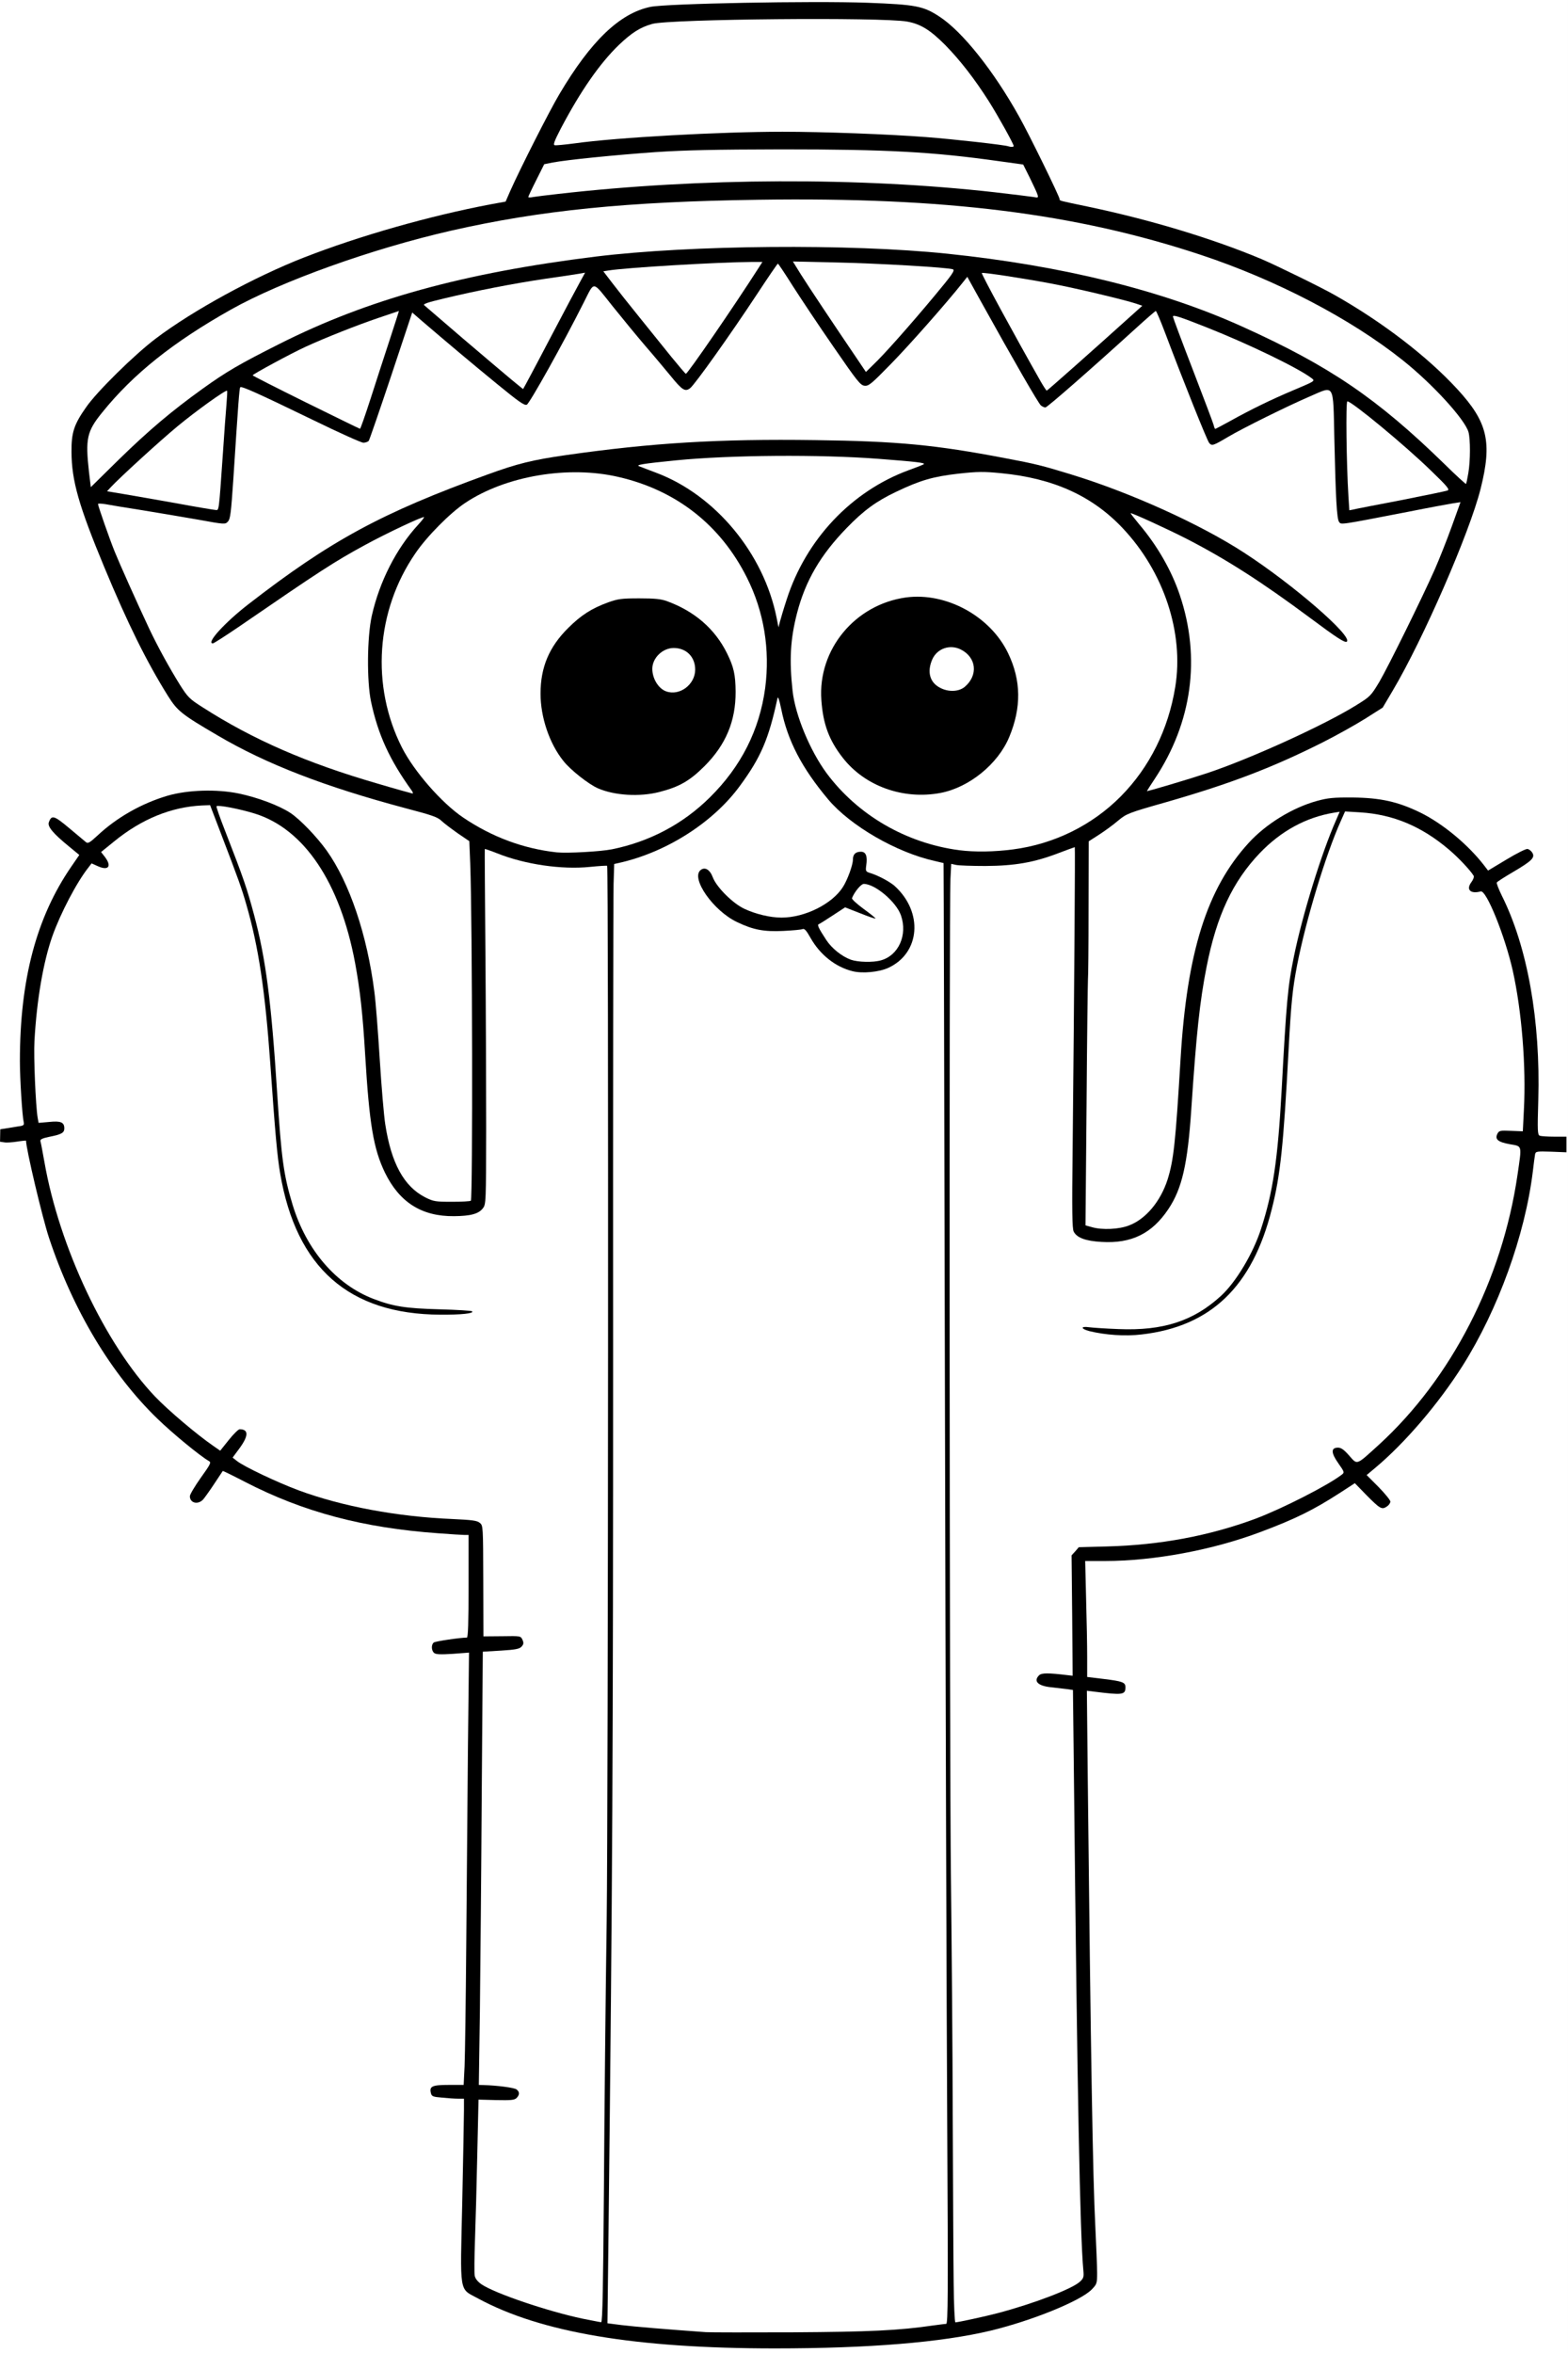
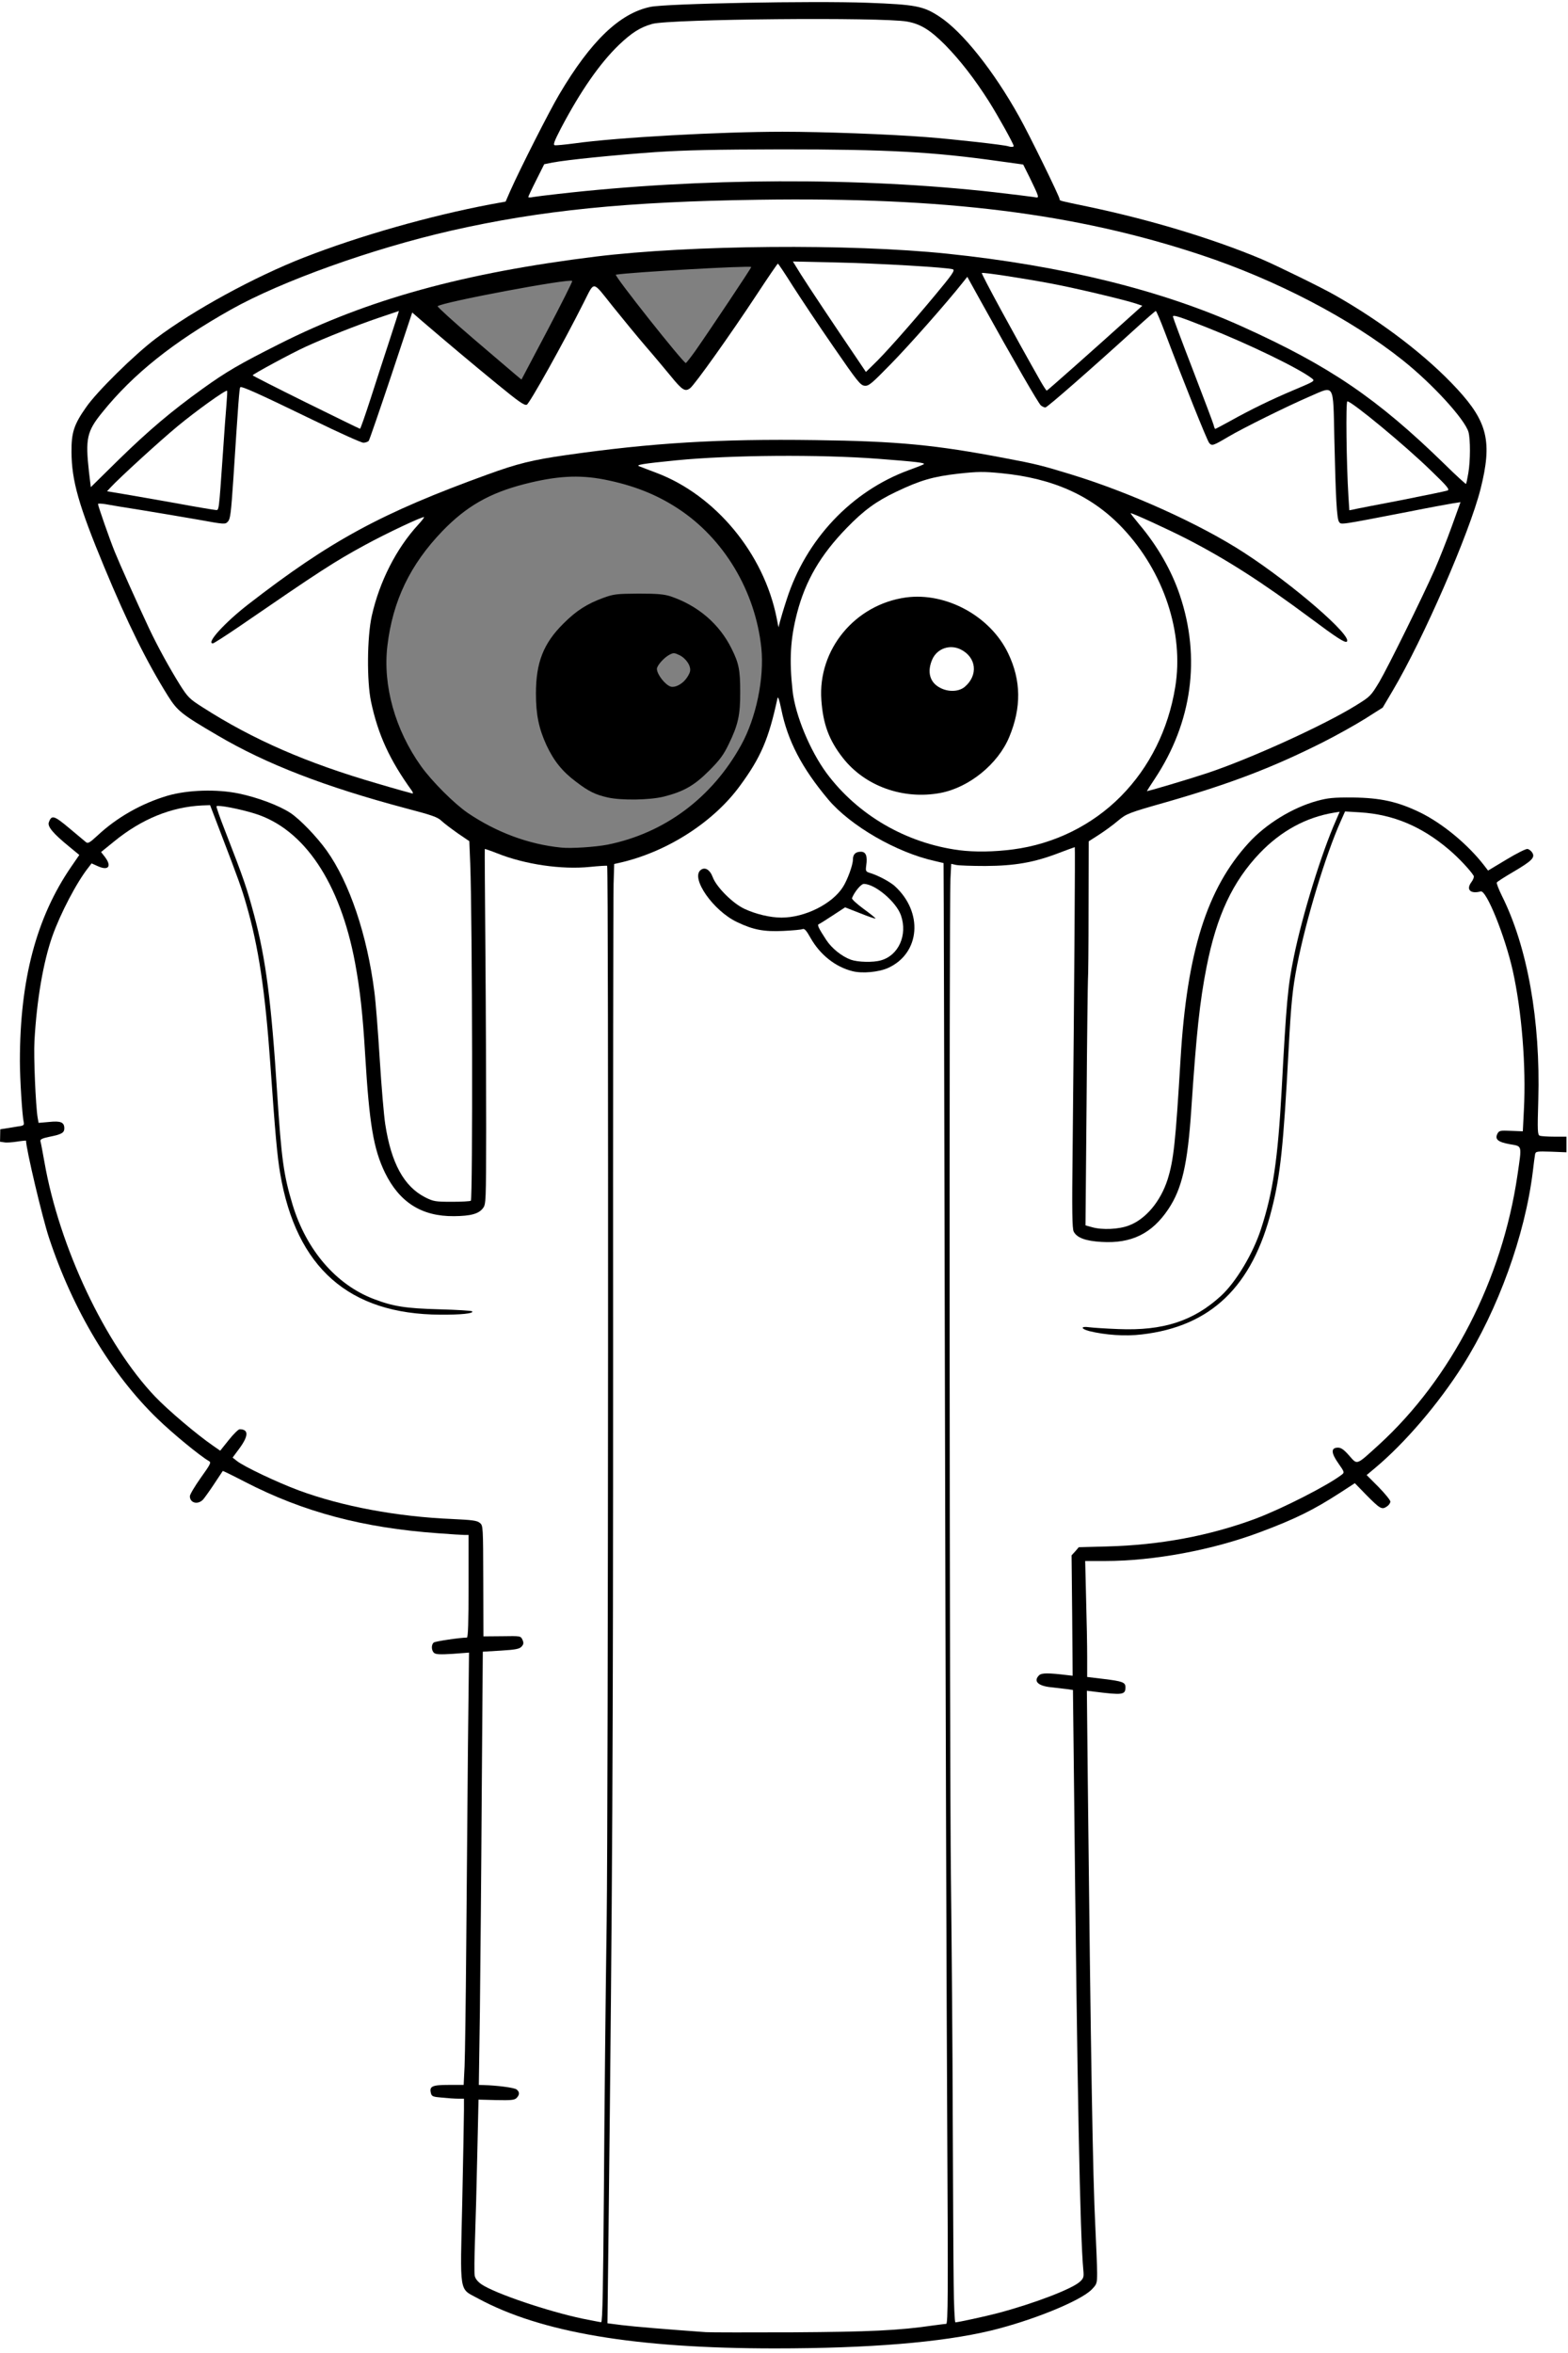
<svg xmlns="http://www.w3.org/2000/svg" class="img-fluid" id="outputsvg" style="transform: none; transform-origin: 50% 50%; cursor: move;" width="1024" height="1536" viewBox="0 0 10240 15360">
  <rect x="0" y="0" width="10240" height="15360" fill="#808080" stroke="none" />
  <g id="l12RFpdAGYQz2Q4IsiCGHm0" fill="rgb(0,0,0)" style="transform: none;">
    <g>
      <path id="pmxlH9tdc" d="M4545 15349 c-445 -27 -667 -57 -936 -124 -294 -73 -579 -198 -616 -268 -17 -33 -16 -218 4 -978 l6 -246 -104 -7 c-62 -4 -107 -12 -111 -19 -12 -19 -9 -102 4 -115 8 -8 47 -12 109 -12 l97 0 6 -122 c3 -68 8 -445 11 -838 3 -393 8 -958 11 -1255 l7 -541 -107 4 c-75 3 -111 1 -121 -8 -19 -16 -21 -113 -2 -128 10 -8 172 -32 216 -32 8 0 11 -93 11 -305 l0 -305 -26 0 c-69 0 -335 -23 -456 -40 -345 -48 -669 -148 -955 -295 l-122 -62 -47 71 c-72 110 -79 116 -139 116 -28 0 -56 -5 -63 -12 -7 -7 -12 -34 -12 -61 0 -43 6 -58 57 -129 46 -67 53 -82 41 -89 -50 -28 -219 -169 -316 -263 -298 -290 -547 -709 -702 -1176 -32 -99 -96 -352 -120 -475 -11 -60 -23 -119 -25 -130 -4 -19 -10 -20 -75 -17 l-71 4 3 -78 3 -79 54 -8 c30 -4 56 -9 57 -10 2 -2 -1 -54 -6 -117 -20 -235 -9 -575 26 -799 41 -267 148 -551 286 -754 l39 -57 -33 -27 c-18 -15 -59 -53 -92 -85 -57 -56 -59 -58 -54 -103 7 -59 22 -75 70 -75 35 0 50 9 129 76 l90 76 45 -39 c144 -121 289 -202 449 -249 76 -22 115 -27 255 -31 142 -4 179 -2 270 17 121 25 263 78 337 127 62 41 172 155 237 246 148 208 264 550 311 922 9 66 24 264 35 440 11 176 27 367 36 424 39 254 123 407 261 477 51 25 69 29 145 29 47 0 90 -4 95 -8 9 -10 8 -1509 -2 -1974 l-7 -312 -69 -46 c-38 -25 -87 -61 -108 -81 -35 -31 -60 -40 -243 -89 -528 -140 -909 -287 -1228 -475 -236 -138 -261 -159 -323 -257 -141 -226 -263 -473 -416 -841 -175 -422 -214 -562 -215 -782 0 -159 12 -201 96 -321 69 -101 318 -346 458 -451 241 -182 642 -401 965 -527 364 -142 822 -272 1218 -347 l99 -18 31 -71 c17 -38 84 -176 148 -305 182 -366 298 -546 449 -700 98 -99 169 -149 261 -182 l64 -23 875 -3 c850 -3 876 -2 940 17 88 27 169 82 261 177 201 208 337 420 546 851 57 117 103 217 103 223 0 11 -6 9 190 50 408 86 811 208 1130 342 96 41 397 188 480 236 310 176 601 399 797 612 138 151 180 233 190 372 13 203 -38 406 -205 808 -141 341 -291 653 -407 849 l-65 110 -112 71 c-62 39 -187 109 -278 155 -328 165 -602 270 -1023 391 -250 71 -259 75 -315 121 -31 27 -87 67 -123 91 l-66 42 -6 778 c-4 427 -10 978 -14 1224 l-6 446 39 11 c181 50 366 -80 439 -309 40 -128 52 -241 85 -790 42 -696 172 -1109 444 -1407 114 -125 287 -231 448 -275 73 -20 105 -23 263 -22 160 1 191 4 279 27 201 54 372 160 530 328 l89 96 96 -59 c81 -49 102 -58 143 -58 54 0 78 23 78 75 0 46 -20 67 -127 130 -54 32 -99 59 -101 60 -2 2 10 29 26 61 156 310 242 805 229 1321 -4 190 -3 222 10 227 8 3 46 6 84 6 l69 0 0 80 0 79 -92 3 -92 3 -13 105 c-80 652 -402 1328 -848 1776 -71 72 -147 145 -169 163 l-39 33 62 62 c57 58 61 64 61 108 0 56 -23 78 -83 78 -35 0 -47 -8 -113 -71 l-73 -71 -88 55 c-165 104 -269 154 -492 238 -311 117 -695 189 -1015 189 l-129 0 6 203 c4 111 7 268 7 348 l0 146 108 13 c140 17 142 18 142 84 0 77 -7 80 -141 72 l-111 -7 6 513 c27 2292 37 2813 57 3087 15 213 11 252 -32 297 -70 73 -388 202 -659 268 -336 80 -806 117 -1470 115 -195 -1 -413 -5 -485 -10z m1286 -173 c92 -9 197 -20 235 -26 38 -5 75 -10 83 -10 12 0 13 -181 7 -1237 -4 -681 -11 -2813 -15 -4738 -4 -1925 -8 -3500 -9 -3501 -1 0 -28 -7 -59 -14 -271 -60 -564 -238 -727 -441 -119 -148 -191 -275 -240 -419 -14 -41 -26 -73 -26 -70 0 3 -15 49 -34 103 -57 165 -178 353 -311 482 -179 173 -426 306 -666 359 l-27 6 -7 267 c-4 148 -5 1512 -4 3033 3 2542 -1 3482 -27 5611 l-7 555 94 12 c79 10 290 27 549 46 148 10 1033 -3 1191 -18z m-1917 -923 c4 -478 11 -1277 17 -1778 13 -1169 15 -1961 12 -4620 l-3 -2171 -92 9 c-170 16 -454 -22 -607 -82 l-53 -21 6 72 c4 40 8 558 9 1150 l2 1076 -21 29 c-12 15 -39 33 -60 40 -54 16 -267 16 -329 -1 -136 -36 -241 -127 -311 -271 -75 -155 -102 -318 -129 -765 -23 -383 -55 -604 -120 -829 -90 -314 -246 -552 -446 -681 -59 -38 -201 -90 -291 -106 l-37 -6 25 63 c241 589 298 869 354 1744 28 431 42 535 101 730 90 295 283 520 528 614 126 49 217 63 441 70 l205 6 3 37 c3 35 2 36 -40 44 -63 11 -352 8 -433 -5 -484 -79 -752 -367 -845 -909 -19 -110 -33 -262 -65 -722 -43 -601 -105 -933 -241 -1285 -25 -66 -69 -182 -97 -258 l-52 -139 -60 6 c-177 18 -368 106 -535 249 -25 22 -30 30 -20 41 6 8 10 36 8 63 l-3 48 -65 0 -65 1 -36 47 c-43 58 -151 272 -191 382 -91 246 -138 616 -118 935 15 249 7 230 94 230 43 0 77 5 84 12 7 7 12 36 12 65 0 60 -4 64 -91 83 l-56 13 19 106 c79 444 292 946 561 1326 87 123 274 311 425 428 63 48 117 87 120 86 4 0 26 -25 50 -55 40 -51 46 -54 87 -54 69 0 75 5 75 66 0 44 -5 62 -30 96 -21 28 -27 45 -20 53 18 22 254 133 391 184 281 104 642 172 1004 187 127 6 161 10 178 25 22 17 22 22 25 378 l3 361 119 0 c135 0 140 3 140 78 0 60 -17 69 -152 77 l-118 7 0 316 c0 175 -5 796 -10 1381 -6 585 -9 1066 -7 1067 1 1 52 7 114 12 63 5 119 14 128 22 20 17 20 94 -1 114 -12 13 -39 16 -133 16 l-118 0 -9 418 c-5 229 -9 480 -9 556 l0 140 40 27 c81 56 376 159 610 214 55 13 105 24 111 24 9 1 13 -232 18 -866z m2536 825 c241 -61 510 -159 568 -208 l24 -20 -11 -282 c-16 -404 -29 -1141 -42 -2403 -6 -605 -12 -1101 -13 -1102 -1 -2 -49 -8 -105 -14 -61 -7 -108 -18 -117 -26 -20 -20 -18 -97 3 -118 14 -15 30 -16 117 -10 l101 7 -3 -390 -2 -390 23 -28 24 -27 182 -3 c434 -8 824 -100 1209 -284 133 -64 312 -165 312 -176 0 -3 -11 -22 -25 -42 -15 -23 -25 -51 -25 -74 0 -62 6 -68 70 -68 56 0 60 2 92 40 l33 40 107 -97 c190 -173 323 -334 463 -558 80 -127 179 -314 230 -435 90 -209 177 -516 209 -735 9 -61 18 -122 21 -136 4 -26 2 -27 -63 -39 -75 -14 -92 -28 -92 -78 0 -64 11 -72 100 -72 l80 0 2 -112 c12 -521 -59 -963 -204 -1270 l-51 -108 -42 0 c-22 0 -46 -5 -53 -12 -14 -14 -16 -86 -3 -107 12 -19 -34 -76 -129 -158 -171 -148 -356 -230 -556 -249 l-70 -7 -28 63 c-98 218 -227 643 -285 940 -30 156 -39 242 -56 558 -33 618 -53 814 -110 1037 -90 361 -254 594 -505 720 -206 103 -493 132 -742 74 -47 -11 -48 -11 -48 -51 l0 -41 83 7 c223 18 303 18 395 2 375 -65 611 -321 732 -796 44 -172 70 -394 90 -755 31 -576 40 -678 80 -871 44 -214 138 -537 214 -738 25 -66 44 -122 41 -124 -6 -7 -106 29 -170 61 -97 48 -165 99 -248 186 -177 186 -281 407 -347 741 -45 228 -67 436 -100 930 -24 361 -61 520 -150 653 -54 81 -111 134 -188 172 -75 38 -142 48 -277 43 -137 -5 -191 -23 -213 -70 -10 -22 -11 -244 -2 -1175 5 -631 10 -1185 10 -1230 l0 -82 -67 26 c-139 54 -269 75 -484 76 l-197 2 -7 260 c-13 485 4 6928 24 9093 l1 83 38 -7 c20 -4 89 -20 152 -36z m-2483 -9564 c373 -75 683 -306 873 -650 98 -177 152 -436 132 -634 -39 -372 -245 -716 -547 -912 -141 -92 -292 -151 -480 -188 -166 -32 -312 -23 -520 30 -229 59 -379 145 -535 306 -212 220 -325 456 -360 749 -31 259 50 549 220 787 71 99 216 244 305 305 188 127 398 205 610 226 64 7 224 -4 302 -19z m2618 1 c196 -26 400 -106 561 -221 257 -183 444 -498 499 -839 19 -114 19 -153 -1 -282 -37 -250 -161 -503 -342 -695 -196 -207 -448 -324 -778 -358 -102 -11 -138 -10 -253 4 -151 19 -239 45 -390 117 -128 61 -211 121 -322 236 -214 220 -323 445 -358 739 -31 256 60 575 227 801 174 234 435 407 718 474 173 41 269 46 439 24z m-4031 -481 c-89 -151 -152 -337 -175 -520 -18 -148 -7 -413 24 -545 37 -157 124 -352 203 -456 14 -18 21 -33 17 -33 -15 0 -321 168 -429 235 -103 65 -267 174 -611 411 -132 89 -158 104 -193 104 l-40 0 0 -45 c0 -41 5 -50 68 -116 70 -75 177 -161 423 -341 357 -262 728 -449 1314 -661 195 -71 294 -95 510 -126 567 -81 993 -106 1660 -98 569 7 805 29 1270 118 197 37 241 48 430 106 389 119 844 325 1130 511 185 120 507 374 601 474 60 63 74 88 74 130 l0 38 -44 0 c-47 0 -92 -29 -323 -202 -276 -209 -613 -415 -860 -529 l-82 -37 49 72 c153 225 228 462 237 752 6 188 -6 287 -53 451 -25 89 -115 288 -155 345 l-22 30 24 -7 c151 -43 349 -110 504 -172 216 -85 585 -263 723 -350 91 -56 95 -61 150 -152 60 -102 278 -545 361 -733 51 -114 143 -359 138 -364 -1 -1 -22 1 -47 6 -345 70 -622 120 -661 120 -39 0 -51 -4 -59 -21 -7 -13 -15 -167 -22 -422 -6 -221 -14 -406 -19 -411 -5 -6 -31 -1 -66 13 -99 40 -474 225 -558 276 -92 55 -151 68 -176 39 -15 -18 -170 -403 -284 -706 l-48 -127 -101 93 c-56 51 -206 186 -333 299 -227 201 -234 207 -276 207 -24 0 -50 -6 -59 -12 -14 -11 -230 -385 -398 -691 -30 -53 -57 -96 -61 -95 -4 2 -78 86 -165 188 -87 102 -221 249 -298 328 l-140 143 -60 -3 -60 -3 -148 -215 c-82 -118 -195 -286 -251 -372 -56 -87 -104 -158 -107 -157 -3 0 -60 82 -127 182 -166 248 -379 547 -409 575 -27 24 -81 30 -115 12 -10 -6 -49 -48 -86 -94 -38 -45 -130 -156 -206 -246 -76 -89 -164 -196 -195 -236 l-57 -73 -23 47 c-13 26 -103 194 -199 374 -181 339 -180 338 -245 338 -28 0 -184 -123 -536 -422 -89 -76 -166 -138 -170 -138 -4 0 -65 174 -136 388 -71 213 -133 393 -138 400 -6 7 -33 12 -65 12 -50 0 -81 -13 -362 -150 -170 -82 -333 -160 -363 -173 l-55 -24 -11 161 c-6 88 -19 278 -28 421 -13 197 -21 264 -32 278 -20 23 -84 22 -214 -3 -166 -32 -598 -102 -608 -98 -11 4 71 229 145 393 163 366 253 543 361 717 51 80 62 91 147 145 222 143 493 277 762 376 123 46 441 145 467 146 13 1 7 -15 -28 -75z m2567 -1194 c54 -167 203 -397 336 -520 126 -116 259 -205 380 -255 l58 -23 -55 -6 c-359 -36 -983 -39 -1350 -6 -188 17 -185 14 -77 68 247 125 446 327 578 588 25 50 56 126 69 168 26 85 29 84 61 -14z m-3717 -612 c3 -35 13 -171 21 -303 9 -132 19 -255 22 -274 5 -31 4 -32 -16 -22 -75 40 -358 276 -551 458 l-104 99 169 28 c94 15 224 38 290 50 175 34 162 37 169 -36z m7716 7 c129 -25 243 -49 253 -53 16 -7 4 -22 -80 -102 -89 -86 -280 -250 -420 -360 l-53 -41 6 223 c2 123 7 260 10 305 6 79 7 83 27 78 12 -3 128 -25 257 -50z m-8065 -546 c152 -122 336 -254 439 -315 137 -82 514 -268 653 -322 504 -197 1032 -323 1713 -407 626 -77 1712 -86 2355 -19 641 66 1233 198 1695 379 325 127 683 306 895 448 190 127 433 327 633 521 62 60 115 107 118 104 12 -12 16 -185 5 -223 -24 -88 -231 -315 -431 -474 -340 -271 -826 -524 -1317 -687 -524 -173 -1077 -281 -1688 -328 -688 -53 -1611 -44 -2250 23 -767 80 -1508 273 -2118 552 -292 134 -622 346 -823 530 -140 128 -267 275 -310 362 -25 48 -26 56 -19 146 3 53 9 99 12 104 2 4 75 -61 162 -145 86 -84 211 -196 276 -249z m1385 -269 c57 -176 102 -322 99 -324 -6 -7 -246 83 -409 153 -152 65 -382 182 -387 197 -2 8 560 291 582 293 6 1 58 -143 115 -319z m5663 245 c78 -40 196 -97 262 -125 66 -28 123 -55 128 -59 10 -10 -149 -97 -330 -180 -166 -77 -432 -185 -438 -179 -4 4 227 617 233 618 1 0 66 -34 145 -75z m-1018 -390 c246 -218 295 -264 287 -269 -16 -10 -389 -97 -517 -122 -149 -28 -378 -65 -381 -61 -1 1 82 152 183 335 l185 334 27 -25 c14 -13 112 -100 216 -192z m-3510 -118 c92 -175 165 -320 162 -323 -17 -18 -852 139 -879 165 -4 3 106 103 244 221 298 254 303 259 304 257 1 -1 76 -145 169 -320z m965 135 c100 -143 369 -546 366 -549 -10 -10 -788 34 -884 50 -16 2 441 578 457 577 3 -1 31 -36 61 -78z m1290 -107 c148 -166 341 -400 332 -402 -24 -7 -503 -35 -691 -40 -192 -5 -223 -4 -216 8 30 52 207 320 298 452 l110 158 34 -33 c19 -18 79 -82 133 -143z m-2120 -960 c80 -8 168 -17 195 -20 147 -16 524 -36 861 -47 580 -18 1225 6 1749 66 110 13 201 22 203 21 2 -2 -12 -34 -31 -72 l-35 -69 -159 -22 c-427 -60 -733 -77 -1388 -77 -410 1 -601 5 -795 18 -267 19 -576 50 -671 68 l-56 11 -36 74 -37 73 28 -4 c15 -3 92 -12 172 -20z m2814 -372 c-115 -208 -252 -398 -382 -530 -99 -99 -161 -137 -252 -152 -172 -29 -1488 -17 -1600 15 -79 22 -135 58 -219 138 -117 113 -233 278 -359 509 -48 87 -50 84 53 67 99 -15 572 -49 849 -60 609 -24 1368 1 1806 59 74 10 136 19 138 20 2 0 -14 -29 -34 -66z" />
      <path id="pFQ4lpBT5" d="M5538 6370 c-109 -27 -214 -109 -270 -210 l-31 -55 -132 3 c-203 6 -329 -36 -449 -148 -84 -79 -126 -158 -126 -237 0 -33 5 -64 12 -71 13 -13 97 -16 113 -4 6 4 23 33 38 64 34 70 124 156 202 193 31 14 90 34 131 43 64 13 85 14 137 3 126 -25 258 -106 312 -191 30 -47 65 -144 65 -178 0 -41 17 -52 81 -52 65 0 69 5 69 81 0 38 4 51 18 55 164 55 268 170 293 325 26 161 -38 296 -171 358 -46 21 -72 26 -155 28 -55 1 -117 -2 -137 -7z m185 -131 c52 -14 112 -71 133 -125 16 -43 16 -48 0 -99 -21 -67 -94 -151 -161 -184 -46 -23 -49 -23 -62 -6 -21 30 -16 39 52 89 58 42 65 51 65 82 0 32 -2 34 -34 34 -18 0 -68 -14 -110 -31 l-76 -30 -69 43 c-40 25 -67 47 -62 53 4 5 19 28 34 51 47 70 150 132 222 133 17 1 47 -4 68 -10z" />
      <path id="pCDXAy8c8" d="M3970 5206 c-81 -18 -126 -40 -207 -102 -90 -67 -145 -135 -194 -239 -50 -109 -69 -200 -69 -337 0 -204 49 -328 180 -458 85 -85 155 -129 262 -168 67 -24 86 -26 228 -27 125 0 166 4 210 18 179 61 318 180 398 342 47 94 56 139 56 280 1 153 -14 218 -76 345 -33 68 -58 102 -127 171 -97 97 -166 136 -295 169 -92 23 -276 26 -366 6z m505 -768 c14 -16 28 -40 31 -54 9 -34 -24 -85 -68 -107 -34 -16 -39 -17 -66 -3 -35 18 -82 71 -82 92 0 36 54 105 90 116 25 8 68 -12 95 -44z" />
      <path id="p6nV0bea2" d="M5870 5210 c-247 -43 -451 -228 -516 -467 -25 -93 -30 -273 -10 -368 55 -267 272 -467 547 -505 302 -42 601 109 723 365 47 98 66 184 66 301 0 117 -17 205 -59 305 -73 176 -261 329 -448 365 -79 15 -228 17 -303 4z m403 -760 c19 -16 40 -43 47 -60 11 -27 10 -34 -11 -64 -25 -36 -67 -66 -94 -66 -36 0 -77 32 -96 75 -18 41 -19 47 -4 75 15 30 75 69 107 70 10 0 33 -13 51 -30z" />
    </g>
  </g>
  <g id="l7Bz2deIyqm13TcEB8wiMl9" fill="rgb(255,255,255)" style="transform: none;">
    <g>
      <path id="p3K6EOUf6" d="M0 11407 l0 -3954 28 4 c15 3 53 0 85 -5 31 -5 57 -7 57 -6 0 52 106 501 150 634 156 471 406 889 708 1181 100 97 279 244 337 277 16 8 9 21 -54 109 -39 55 -71 109 -71 120 0 45 53 58 87 21 11 -13 44 -59 73 -103 29 -44 54 -81 55 -83 1 -1 67 31 146 72 380 196 770 300 1261 335 81 6 158 11 172 11 l26 0 0 335 c0 233 -3 335 -11 335 -44 0 -206 24 -216 32 -18 14 -16 53 2 68 11 10 42 11 122 6 l106 -8 -7 614 c-3 337 -8 917 -11 1288 -3 371 -8 730 -11 798 l-6 122 -98 0 c-107 0 -127 9 -116 53 5 22 13 25 73 30 38 4 85 7 106 7 l37 0 0 73 c0 39 -5 308 -11 597 -14 618 -23 565 103 634 410 222 1027 326 1938 326 616 0 1088 -39 1410 -116 273 -66 589 -195 660 -269 33 -34 35 -39 35 -108 0 -40 -6 -178 -12 -307 -16 -305 -30 -1133 -49 -2904 l-6 -589 49 6 c185 23 203 21 203 -29 0 -32 -19 -39 -142 -54 l-108 -13 0 -131 c0 -72 -3 -242 -7 -378 l-6 -248 129 0 c320 0 704 -72 1015 -189 232 -87 348 -145 520 -256 l97 -63 73 75 c92 93 103 99 135 78 13 -8 24 -23 24 -33 0 -9 -35 -52 -77 -95 l-78 -78 55 -46 c195 -163 414 -419 572 -668 232 -367 407 -852 458 -1265 6 -52 13 -104 15 -115 4 -19 11 -20 105 -17 l100 4 0 -51 0 -51 -79 0 c-44 0 -87 -3 -95 -6 -15 -6 -16 -30 -10 -233 15 -520 -71 -1001 -238 -1334 -21 -43 -36 -82 -33 -86 2 -5 52 -37 110 -71 121 -71 142 -93 121 -125 -7 -11 -21 -22 -31 -23 -9 -2 -71 29 -137 69 l-120 72 -26 -34 c-105 -136 -270 -273 -417 -345 -146 -71 -260 -96 -440 -98 -127 -1 -163 3 -233 22 -161 44 -334 150 -448 275 -272 298 -402 711 -444 1407 -33 549 -45 662 -85 790 -46 143 -143 259 -253 300 -65 25 -174 30 -240 11 l-43 -12 7 -792 c3 -436 8 -801 9 -812 2 -11 4 -219 4 -461 l1 -442 67 -43 c37 -24 94 -65 125 -92 56 -46 65 -50 315 -121 421 -121 695 -226 1023 -391 91 -46 216 -116 278 -155 l112 -71 65 -110 c199 -335 502 -1031 574 -1317 77 -306 47 -436 -152 -652 -196 -213 -487 -436 -797 -612 -83 -48 -384 -195 -480 -236 -319 -134 -722 -256 -1130 -342 -196 -41 -190 -39 -190 -50 0 -16 -200 -425 -265 -540 -165 -296 -369 -553 -519 -651 -106 -70 -155 -79 -471 -91 -360 -13 -1315 5 -1418 27 -200 42 -388 222 -594 570 -64 107 -257 488 -320 630 l-31 71 -99 18 c-396 75 -854 205 -1218 347 -323 126 -724 345 -965 527 -140 105 -389 350 -458 451 -79 112 -96 165 -95 291 1 188 47 350 214 752 153 368 275 615 416 841 62 98 87 119 323 257 319 188 700 335 1229 476 172 45 210 58 235 83 17 16 65 52 106 81 l75 51 6 147 c14 375 17 2187 4 2200 -4 4 -59 7 -123 7 -109 0 -121 -2 -175 -29 -139 -71 -222 -223 -261 -477 -9 -57 -25 -248 -36 -424 -11 -176 -26 -374 -35 -440 -47 -372 -163 -714 -311 -922 -65 -91 -175 -205 -237 -246 -74 -49 -216 -102 -337 -127 -145 -30 -333 -24 -465 14 -169 50 -331 141 -459 261 -51 47 -62 53 -75 42 -9 -8 -58 -49 -110 -92 -98 -82 -114 -87 -132 -37 -10 27 27 72 131 157 l68 56 -53 77 c-228 332 -335 738 -335 1268 0 117 15 357 25 400 4 19 -1 23 -43 28 -26 4 -62 10 -79 13 l-33 5 0 -3686 0 -3686 5120 0 5120 0 0 7680 0 7680 -5120 0 -5120 0 0 -3953z" />
      <path id="pmGmyTvRb" d="M4610 15224 c-251 -18 -470 -36 -549 -46 l-94 -12 7 -595 c26 -2305 30 -3144 30 -5756 -1 -1600 1 -2970 3 -3042 l4 -133 27 -6 c310 -68 618 -263 794 -504 137 -186 188 -306 245 -570 4 -18 11 3 25 69 42 208 135 385 307 590 145 172 446 346 694 401 31 7 58 14 59 14 1 1 5 1574 9 3496 4 1922 11 4068 15 4768 6 1086 5 1272 -7 1272 -8 0 -45 5 -83 10 -225 33 -416 42 -916 45 -283 1 -540 1 -570 -1z m1191 -8906 c209 -96 230 -364 41 -535 -31 -27 -101 -65 -153 -82 -36 -11 -37 -13 -32 -51 9 -62 -2 -90 -35 -90 -35 0 -52 17 -52 52 0 34 -35 131 -65 178 -70 111 -249 200 -401 200 -75 0 -169 -23 -242 -57 -76 -35 -183 -142 -207 -206 -19 -51 -52 -70 -80 -47 -65 54 84 266 238 339 106 51 177 64 302 58 61 -3 117 -8 126 -12 13 -5 25 9 52 57 62 110 162 190 275 218 64 16 172 6 233 -22z" />
      <path id="p1DrKjsiGs" d="M5557 6265 c-60 -22 -125 -74 -161 -129 -49 -75 -61 -99 -49 -103 6 -2 47 -28 91 -57 l81 -53 97 38 c54 22 99 37 101 35 3 -2 -32 -30 -76 -62 -45 -33 -79 -64 -77 -71 16 -41 59 -93 77 -93 74 0 213 118 243 206 44 128 -16 261 -131 293 -52 15 -150 12 -196 -4z" />
      <path id="pjnpQ338c" d="M3805 15136 c-228 -48 -573 -165 -660 -224 -26 -18 -41 -37 -45 -57 -3 -17 -2 -122 2 -235 4 -113 11 -364 15 -559 l8 -355 116 3 c97 2 119 0 133 -14 20 -21 20 -39 0 -55 -13 -12 -130 -27 -218 -29 l-29 -1 7 -482 c3 -266 9 -902 12 -1415 l7 -931 118 -7 c97 -6 121 -11 135 -26 14 -16 15 -24 6 -45 -12 -25 -12 -25 -134 -23 l-121 1 -1 -362 c-1 -358 -1 -362 -23 -379 -17 -15 -50 -19 -178 -25 -362 -15 -723 -83 -1004 -187 -145 -54 -359 -156 -404 -192 l-28 -22 46 -62 c59 -81 59 -123 0 -123 -8 0 -40 31 -71 70 l-56 70 -46 -32 c-106 -73 -293 -231 -379 -321 -326 -342 -626 -977 -723 -1532 -12 -66 -23 -127 -26 -135 -3 -12 10 -19 58 -29 80 -16 98 -26 98 -55 0 -40 -23 -50 -99 -42 l-69 6 -6 -33 c-13 -75 -27 -400 -21 -502 15 -270 58 -516 117 -684 53 -149 160 -354 237 -450 l19 -25 40 18 c70 32 94 2 47 -60 l-25 -32 85 -69 c180 -147 373 -225 573 -235 l54 -2 65 170 c123 321 142 375 172 480 80 277 122 560 156 1034 32 460 46 612 65 722 105 614 449 917 1045 920 135 1 223 -8 208 -22 -4 -4 -100 -10 -213 -13 -223 -6 -303 -19 -431 -68 -245 -94 -438 -319 -528 -614 -59 -195 -73 -299 -101 -730 -38 -597 -74 -875 -150 -1160 -48 -178 -66 -233 -191 -554 -33 -84 -58 -155 -55 -158 10 -10 154 18 250 48 322 100 557 450 655 975 32 174 50 331 66 604 27 447 54 610 129 765 95 194 240 286 451 284 109 -1 161 -15 189 -52 20 -27 20 -39 21 -520 0 -270 -2 -791 -5 -1157 -3 -366 -5 -666 -4 -668 1 -1 37 11 80 28 182 73 422 108 607 89 60 -6 110 -9 112 -7 10 9 7 6121 -3 6888 -7 476 -15 1260 -18 1743 -5 641 -9 877 -18 876 -6 0 -60 -11 -121 -23z" />
      <path id="pv9SscH5v" d="M6228 14903 c-2 -142 -4 -625 -6 -1073 -1 -448 -7 -1161 -12 -1585 -9 -755 -12 -6315 -3 -6508 l5 -98 31 7 c18 4 104 7 192 7 192 -1 318 -23 475 -83 58 -22 107 -40 109 -40 3 0 -3 883 -14 1965 -5 416 -3 525 7 545 21 40 77 61 181 67 196 12 330 -54 437 -214 89 -133 126 -292 150 -653 33 -494 55 -702 100 -930 66 -334 170 -555 347 -741 138 -144 302 -234 485 -264 l37 -6 -25 58 c-93 210 -218 613 -274 887 -40 194 -49 295 -80 871 -25 455 -57 669 -135 908 -52 161 -164 347 -261 436 -180 165 -379 229 -669 217 -82 -3 -169 -9 -192 -12 -57 -8 -56 10 0 25 106 26 236 35 343 22 452 -52 723 -313 849 -816 57 -223 77 -419 110 -1037 17 -316 26 -402 56 -558 58 -297 187 -722 285 -940 l28 -63 100 6 c216 14 400 91 581 245 62 53 137 133 159 169 4 7 -3 26 -16 43 -35 48 -4 77 62 59 37 -10 158 290 209 516 59 265 88 626 73 910 l-7 140 -77 -3 c-69 -3 -77 -2 -88 17 -20 38 2 56 79 70 84 15 80 1 51 202 -100 683 -432 1328 -906 1761 -150 136 -138 132 -193 70 -34 -39 -53 -52 -73 -52 -47 0 -46 34 2 102 40 57 41 60 23 74 -90 70 -391 223 -564 288 -302 112 -624 172 -969 181 l-185 5 -23 27 -24 26 4 393 3 393 -35 -4 c-124 -15 -168 -15 -184 1 -39 38 -8 69 76 78 35 4 81 9 104 12 l41 6 7 621 c21 2001 39 2933 61 3169 4 42 1 51 -23 73 -51 47 -302 143 -537 205 -80 21 -259 60 -276 60 -4 0 -10 -116 -11 -257z" />
-       <path id="p19nld8tym" d="M3635 5564 c-217 -24 -422 -100 -610 -227 -142 -96 -321 -302 -400 -457 -204 -403 -170 -893 87 -1267 75 -111 228 -265 326 -330 265 -177 675 -246 1003 -169 376 87 664 313 836 655 112 222 153 471 120 723 -37 273 -157 512 -362 714 -175 173 -392 288 -638 338 -75 15 -292 27 -362 20z m671 -394 c129 -33 198 -72 295 -169 139 -139 204 -294 203 -486 -1 -111 -12 -161 -56 -250 -79 -160 -212 -275 -393 -341 -39 -14 -79 -18 -180 -18 -115 0 -138 3 -203 26 -107 39 -177 83 -262 168 -124 123 -180 256 -180 428 0 154 58 326 149 439 46 59 166 153 226 179 108 47 272 57 401 24z" />
-       <path id="pafxlrHzG" d="M4350 4513 c-50 -18 -90 -83 -90 -147 0 -71 67 -136 140 -136 82 0 140 58 140 141 0 98 -102 174 -190 142z" />
      <path id="p14eGiLwfA" d="M6264 5550 c-347 -46 -662 -229 -866 -503 -108 -147 -204 -377 -222 -537 -22 -201 -15 -336 29 -507 55 -212 153 -380 324 -556 111 -115 194 -175 322 -236 159 -76 242 -100 408 -119 129 -14 165 -14 279 -3 341 33 595 148 794 359 269 285 401 684 343 1037 -45 277 -168 524 -355 713 -187 189 -436 312 -705 347 -123 16 -250 18 -351 5z m-121 -374 c187 -36 375 -189 448 -365 80 -192 78 -369 -7 -546 -116 -243 -405 -400 -667 -365 -334 46 -577 341 -553 670 11 157 50 262 140 377 145 186 396 275 639 229z" />
      <path id="p1HaAb72oV" d="M6138 4489 c-67 -35 -85 -105 -49 -186 32 -70 114 -98 184 -64 104 51 117 169 27 245 -39 32 -107 35 -162 5z" />
      <path id="plvsO3hjV" d="M2465 5115 c-462 -134 -813 -287 -1142 -498 -85 -54 -96 -65 -147 -145 -72 -116 -145 -249 -202 -369 -79 -168 -194 -425 -225 -502 -33 -81 -109 -299 -109 -311 0 -4 21 -3 48 1 26 5 133 23 237 39 105 17 270 45 368 62 176 32 178 32 196 12 15 -16 20 -56 35 -279 32 -495 39 -590 45 -597 8 -9 113 38 478 215 166 81 313 147 326 147 14 0 29 -6 35 -12 5 -7 71 -199 147 -426 l137 -412 61 53 c161 138 337 286 495 415 138 113 176 140 192 134 18 -7 240 -404 372 -667 73 -143 53 -146 188 23 65 81 162 199 216 262 55 63 127 150 162 192 78 96 96 107 129 82 31 -24 263 -350 435 -611 73 -111 135 -202 138 -202 3 0 47 66 98 147 52 81 171 260 266 397 155 225 175 250 202 253 27 3 45 -12 170 -140 120 -122 368 -403 470 -532 l31 -39 88 159 c214 386 378 670 393 681 9 7 22 13 29 13 12 0 304 -256 591 -517 68 -62 127 -113 130 -113 4 0 31 64 61 143 116 308 274 703 288 719 18 20 25 18 123 -40 94 -56 389 -202 538 -266 159 -69 148 -88 156 274 9 395 16 526 31 547 14 19 0 21 445 -65 140 -28 276 -53 302 -57 l46 -7 -58 161 c-32 89 -82 214 -110 278 -84 189 -302 631 -362 734 -55 91 -59 96 -150 152 -208 130 -699 353 -978 445 -118 39 -390 120 -390 116 0 -1 23 -38 52 -81 243 -367 301 -789 163 -1198 -53 -159 -147 -323 -265 -462 -33 -40 -59 -73 -56 -73 15 0 237 102 361 165 261 134 494 283 810 518 177 132 230 166 241 155 36 -37 -353 -374 -671 -580 -286 -186 -741 -392 -1130 -511 -189 -58 -233 -69 -430 -106 -455 -87 -702 -111 -1240 -118 -633 -9 -1069 18 -1630 98 -216 31 -315 55 -510 126 -693 251 -1027 432 -1565 849 -153 119 -276 254 -230 254 6 0 79 -47 163 -104 542 -372 628 -428 832 -539 137 -75 377 -188 384 -181 2 2 -14 23 -37 48 -144 156 -254 373 -304 596 -31 139 -33 427 -5 560 46 217 122 381 266 581 7 10 10 19 5 19 -5 -1 -108 -29 -229 -65z" />
      <path id="pqVtQpOqs" d="M5072 4034 c-84 -422 -401 -803 -787 -948 -49 -19 -99 -37 -110 -42 -26 -9 19 -17 241 -39 355 -35 938 -39 1319 -10 248 19 308 26 298 35 -4 4 -48 21 -98 39 -374 137 -672 452 -798 846 -20 61 -39 126 -44 145 l-9 35 -12 -61z" />
      <path id="p19lwwudZE" d="M1150 3285 c-129 -23 -284 -50 -343 -60 l-108 -18 23 -25 c56 -61 322 -304 437 -399 122 -101 317 -241 324 -232 2 2 0 42 -4 89 -4 47 -15 189 -23 315 -28 400 -25 375 -49 374 -12 -1 -128 -20 -257 -44z" />
      <path id="pmX8gzTXS" d="M8806 3238 c-13 -207 -18 -618 -7 -618 29 0 377 287 549 455 104 100 121 121 105 127 -10 4 -146 32 -303 63 -157 30 -297 57 -312 61 l-26 5 -6 -93z" />
      <path id="pYXXEWuhI" d="M581 3080 c-24 -216 -14 -264 86 -387 202 -251 464 -460 841 -672 329 -185 920 -397 1437 -515 585 -133 1150 -190 2010 -202 1216 -18 2070 89 2888 360 491 163 977 416 1317 687 194 154 406 386 430 469 13 47 13 188 -1 269 -6 36 -13 68 -15 70 -2 2 -66 -56 -141 -130 -438 -427 -749 -639 -1318 -896 -525 -238 -1179 -399 -1930 -477 -637 -66 -1673 -57 -2295 19 -864 107 -1488 279 -2065 570 -262 132 -343 179 -501 292 -207 149 -353 273 -545 460 l-186 183 -12 -100z" />
      <path id="p9QhWOoym" d="M1998 2627 c-192 -95 -348 -174 -348 -177 0 -7 253 -144 345 -186 133 -61 333 -140 474 -188 73 -25 135 -46 136 -46 1 0 -26 84 -60 188 -34 103 -90 276 -125 385 -35 108 -66 197 -69 196 -3 0 -162 -78 -353 -172z" />
      <path id="px2tb9xOU" d="M7926 2775 c-3 -13 -65 -176 -136 -361 -72 -186 -130 -342 -130 -347 0 -14 40 -1 220 70 278 110 604 268 687 333 22 17 20 18 -115 75 -150 63 -287 130 -423 206 -49 27 -91 49 -93 49 -2 0 -7 -11 -10 -25z" />
      <path id="pkXlBpmzW" d="M6798 2493 c-171 -301 -393 -709 -386 -711 11 -5 266 34 453 69 160 30 487 108 557 132 l38 13 -78 70 c-235 212 -542 484 -546 484 -3 0 -20 -26 -38 -57z" />
-       <path id="pntdR7fAZ" d="M3340 2478 c-41 -34 -185 -156 -320 -271 -135 -116 -247 -212 -249 -214 -11 -8 17 -18 126 -44 212 -51 454 -98 663 -129 113 -16 218 -32 233 -35 l28 -5 -29 53 c-16 28 -107 199 -202 380 -94 180 -173 327 -174 327 0 0 -35 -28 -76 -62z" />
-       <path id="p1F5BLnqAQ" d="M4383 2328 c-50 -62 -144 -178 -208 -258 -65 -80 -144 -180 -176 -222 l-59 -77 32 -5 c112 -19 726 -55 935 -56 l72 0 -27 42 c-158 247 -461 688 -473 688 -3 0 -46 -51 -96 -112z" />
      <path id="pBBZ1kuXq" d="M5593 2336 c-144 -212 -314 -467 -363 -545 l-52 -84 273 6 c286 6 741 33 772 45 15 6 -3 33 -119 172 -160 192 -331 385 -401 451 l-48 47 -62 -92z" />
      <path id="p13Wynv9dg" d="M3450 1286 c0 -3 23 -53 52 -110 l52 -104 55 -11 c95 -18 404 -49 671 -68 197 -13 385 -17 825 -18 687 0 985 16 1418 77 l159 22 43 86 c23 47 46 96 50 109 7 22 5 23 -26 17 -19 -3 -133 -17 -254 -31 -880 -99 -1920 -95 -2850 11 -71 8 -145 17 -162 20 -18 4 -33 4 -33 0z" />
      <path id="piwnACYm0" d="M6585 955 c-23 -9 -354 -46 -535 -60 -246 -19 -674 -35 -940 -35 -405 0 -1079 37 -1358 76 -62 8 -120 14 -129 12 -12 -2 -4 -25 40 -110 128 -243 253 -423 378 -544 84 -80 140 -116 219 -138 115 -32 1501 -45 1665 -15 88 16 150 55 247 152 98 100 192 221 285 367 59 93 163 280 163 293 0 7 -18 8 -35 2z" />
    </g>
  </g>
</svg>